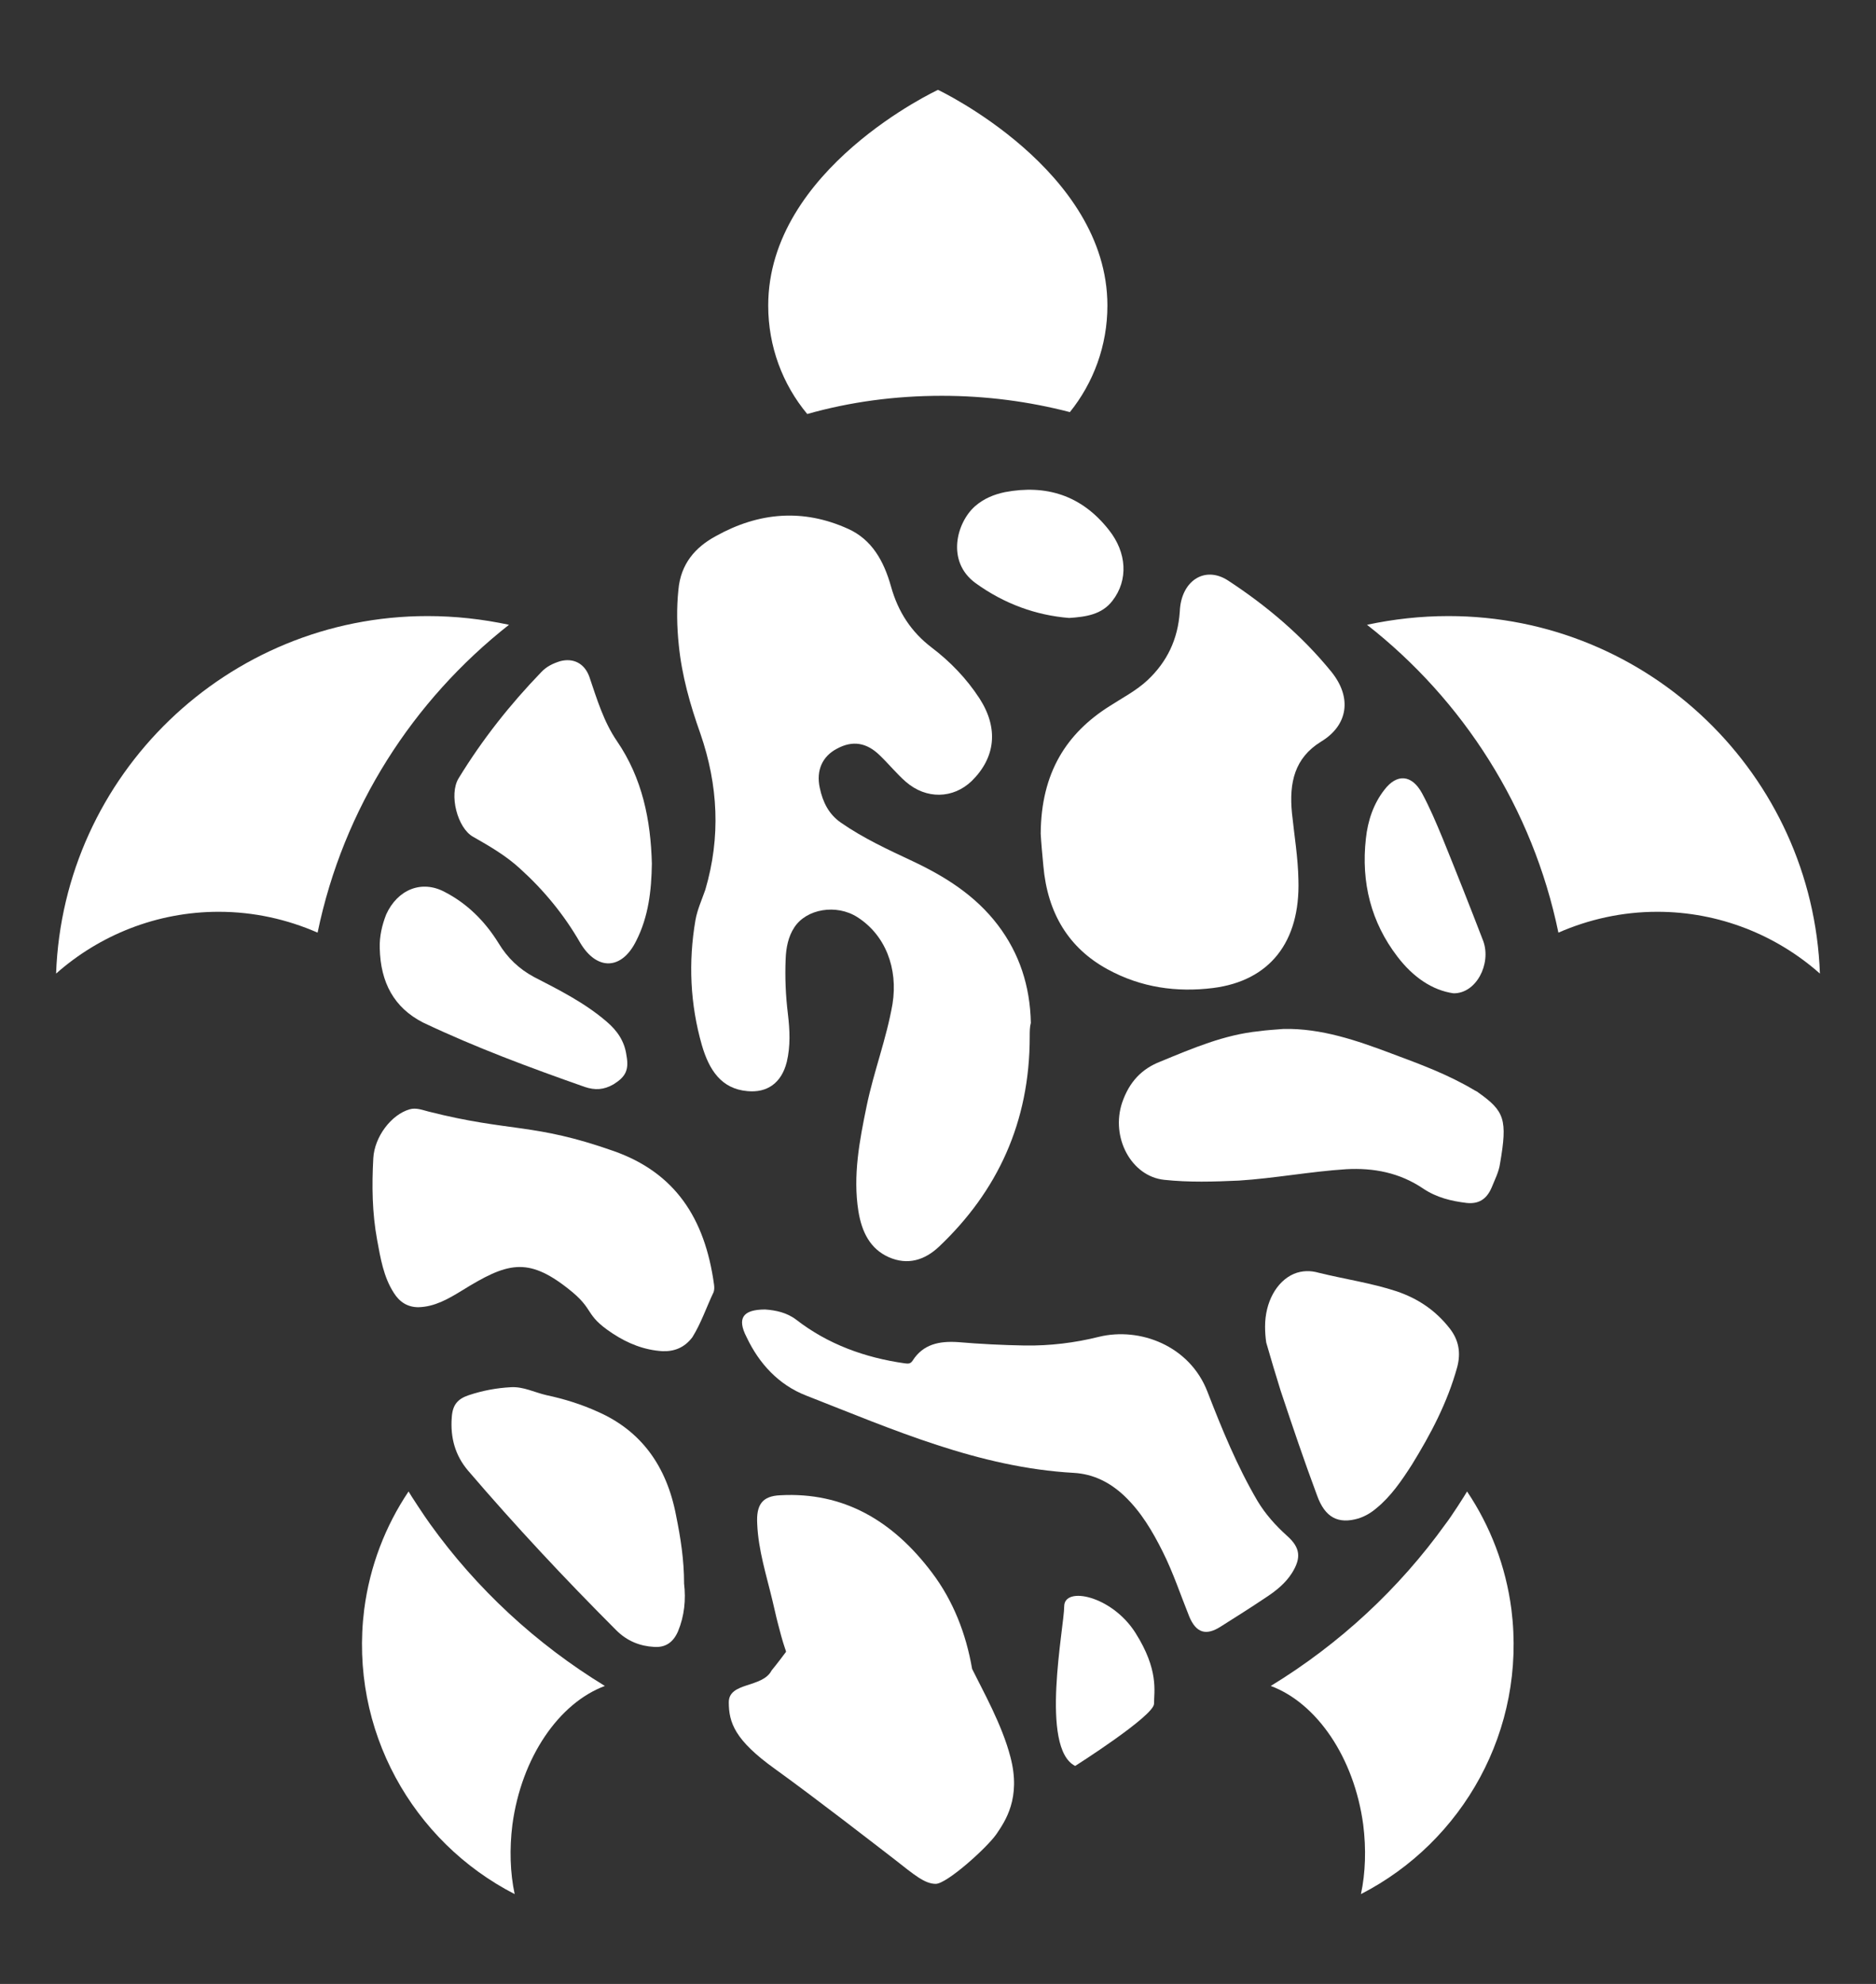
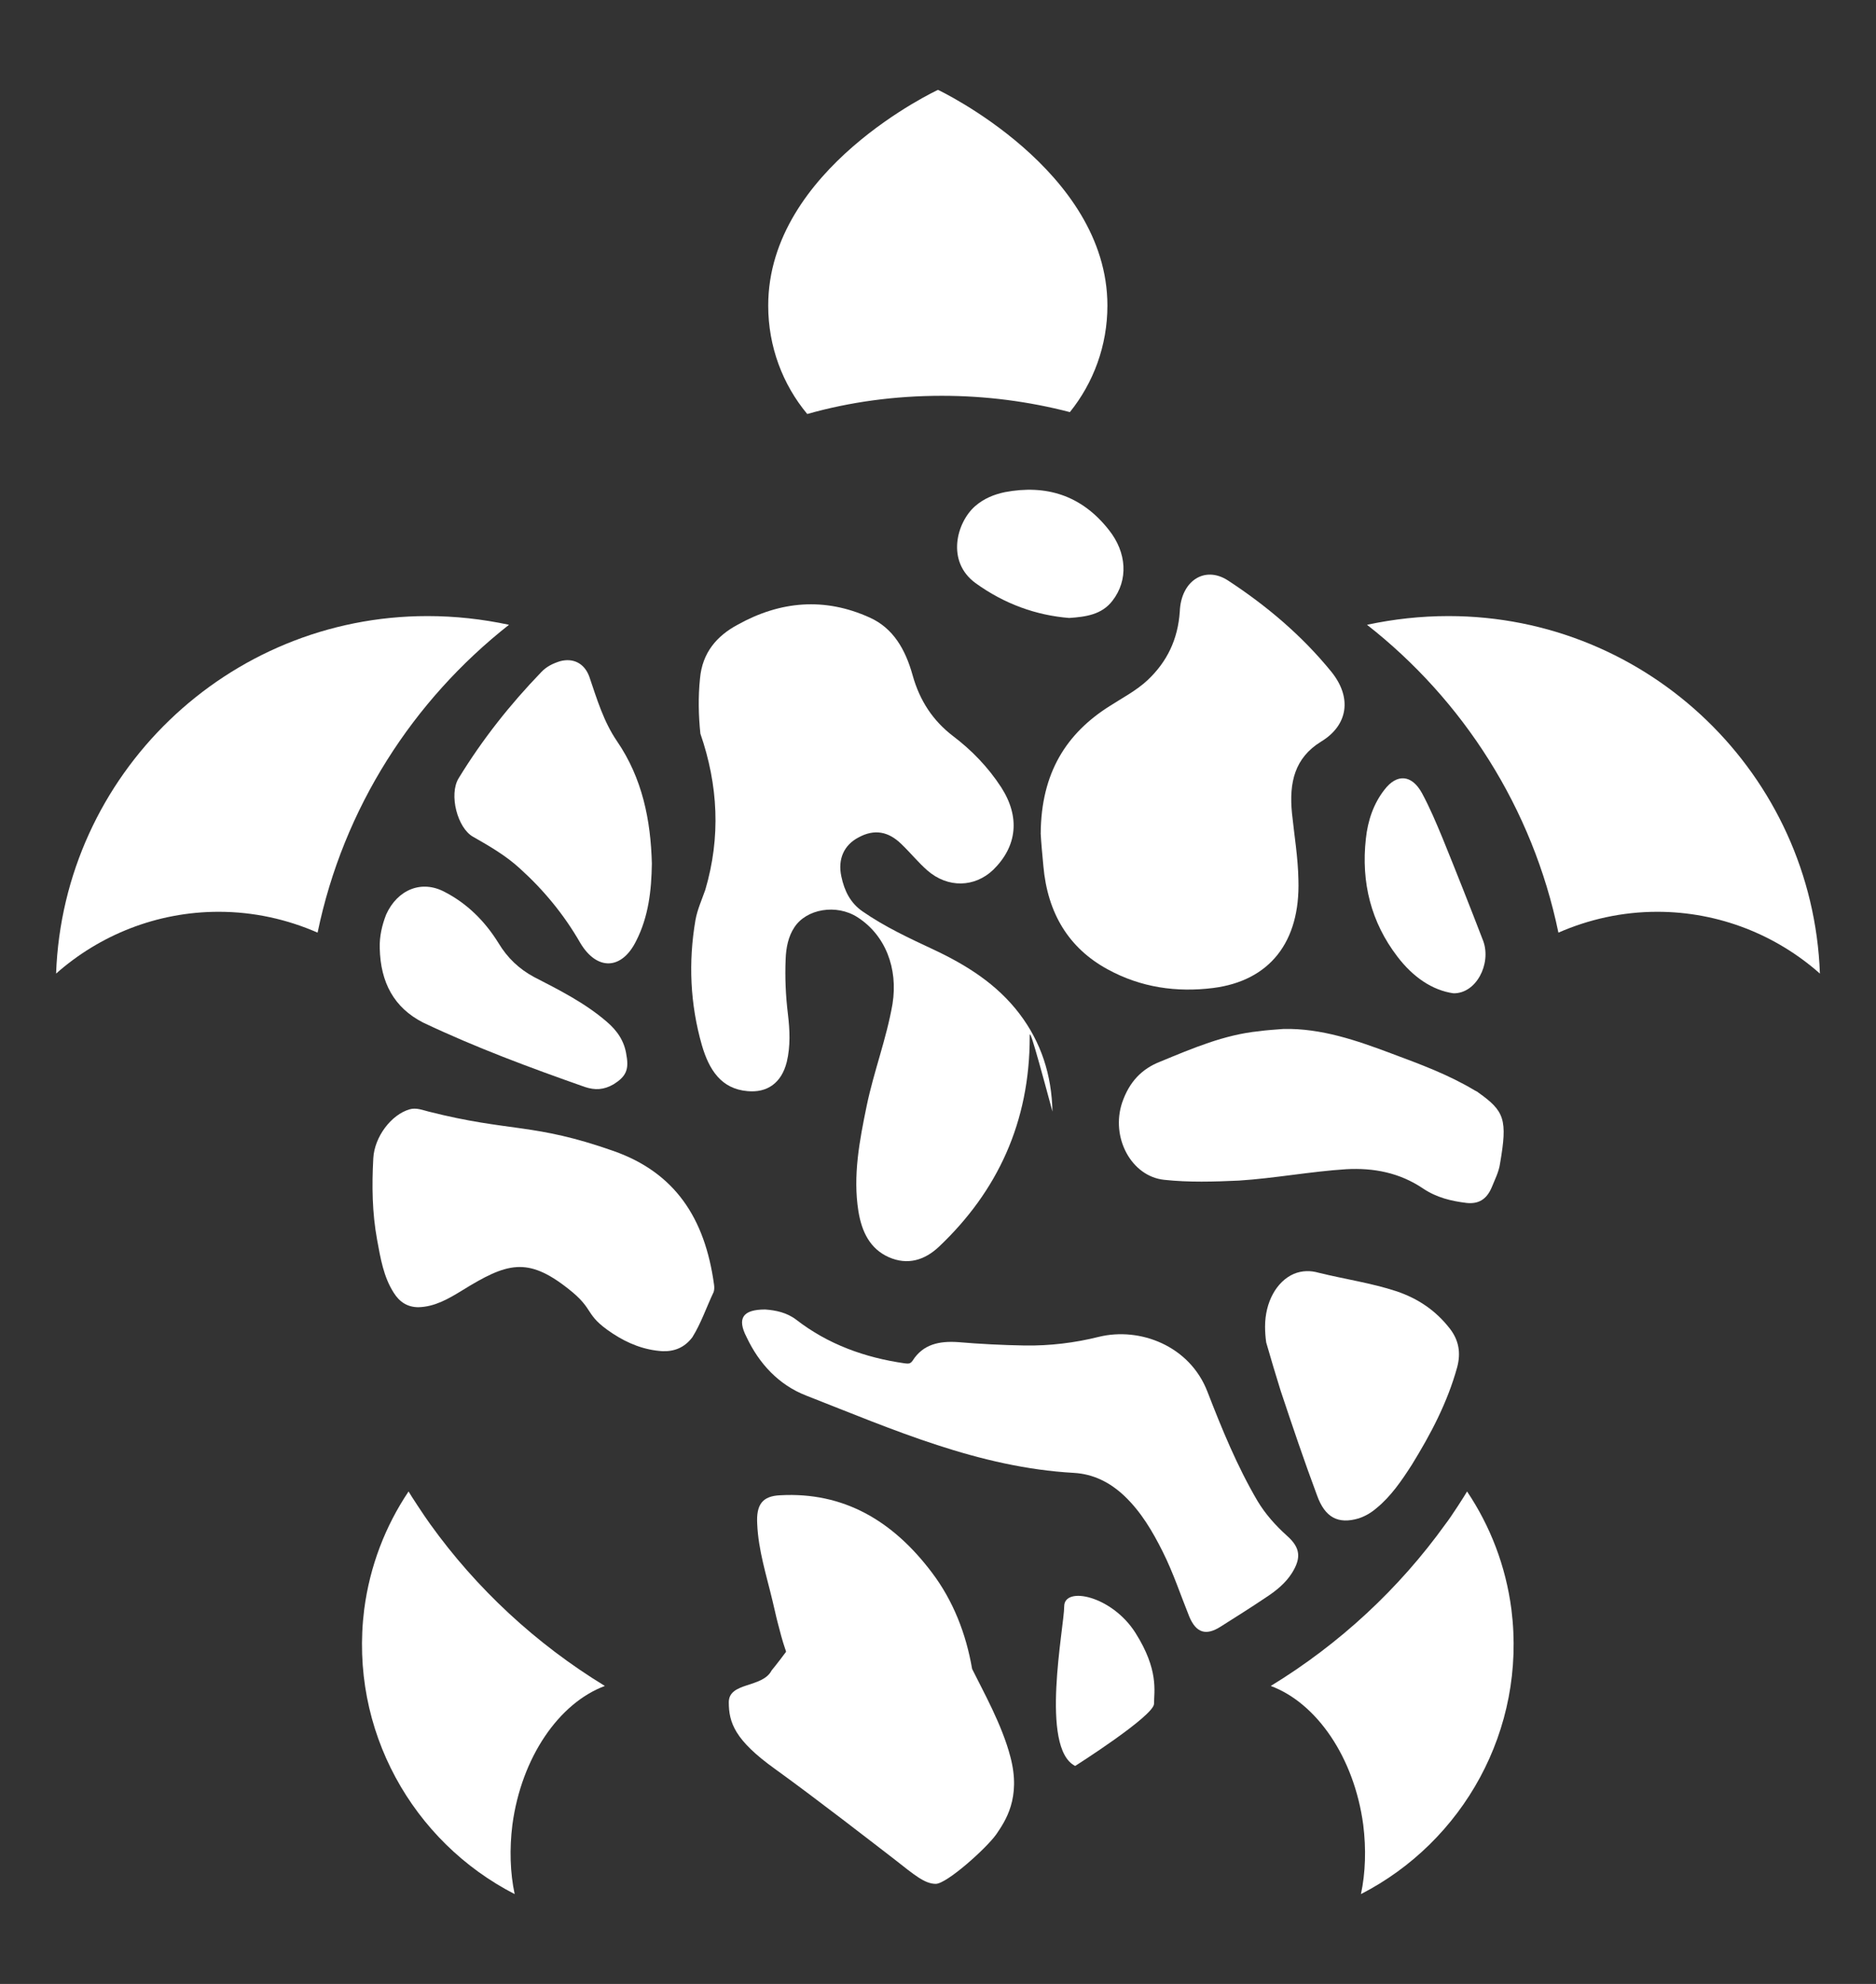
<svg xmlns="http://www.w3.org/2000/svg" version="1.1" id="Layer_1" x="0px" y="0px" viewBox="0 0 495 523.3" style="enable-background:new 0 0 495 523.3;" xml:space="preserve">
  <rect x="0" y="0" width="495" height="523.3" fill="#333333" stroke="none" />
  <style type="text/css">
	.st0{fill:#FFFFFF;}
</style>
  <g>
    <path class="st0" d="M248.5,104.4c11.7,0,23,1.5,33.8,4.3c6.2-7.7,9.9-17.5,9.9-28.1c0-35.8-44.7-56.9-44.7-56.9   s-44.8,20.8-44.8,56.9c0,10.8,3.8,20.8,10.3,28.6C224.3,106,236.2,104.4,248.5,104.4z" />
    <g>
      <g>
        <path class="st0" d="M382.2,162.5c-7.3,0-14.5,0.8-21.5,2.3c25.3,19.8,43.7,48.3,50.5,81.2c8-3.5,16.8-5.5,26.1-5.5     c16.4,0,31.5,6.2,42.9,16.3C478.3,204.4,435.1,162.5,382.2,162.5z" />
      </g>
      <g>
        <path class="st0" d="M112.8,162.5c7.3,0,14.5,0.8,21.5,2.3C109,184.7,90.6,213.1,83.8,246c-8-3.5-16.8-5.5-26.1-5.5     c-16.4,0-31.5,6.2-42.9,16.3C16.7,204.4,59.9,162.5,112.8,162.5z" />
      </g>
    </g>
    <g>
      <path class="st0" d="M113.5,402c12.2,17,27.9,31.6,46.1,42.7c-12.1,4.5-22,18.8-24.4,36.6c-0.8,6.4-0.6,12.7,0.6,18.3    c-26.9-13.8-43.7-43.3-39.7-75.1c1.5-11.5,5.6-22,11.7-31.1C108.3,394.3,112.1,400.1,113.5,402z" />
      <path class="st0" d="M381.4,402c-12.2,17-27.9,31.6-46.1,42.7c12.1,4.5,22,18.8,24.4,36.6c0.8,6.4,0.6,12.7-0.6,18.3    c26.9-13.8,43.7-43.3,39.7-75.1c-1.5-11.5-5.6-22-11.7-31.1C386.6,394.3,382.9,400.1,381.4,402z" />
    </g>
    <g>
      <g>
-         <path class="st0" d="M271.7,273.5c0,22.5-8.5,40.7-23.9,55.3c-3.8,3.6-8.3,5-13.3,2.8c-4.9-2.2-7.1-6.6-8-12.1     c-1.5-9.4,0.3-18.7,2.2-27.9c1.9-9.1,5.2-17.6,6.8-26.8c1.5-9.4-1.9-18.2-9.3-22.9c-5.5-3.5-13.4-2.2-16.6,2.7     c-1.6,2.4-2.2,5.4-2.3,8.4c-0.2,4.8,0,9.6,0.6,14.5c0.5,4.2,0.7,8.4-0.3,12.6c-1.4,5.6-5.2,8.2-10.4,7.7     c-6.9-0.6-10.1-5.6-12-12.1c-3.1-10.8-3.6-21.9-1.7-33c0.5-2.8,1.7-5.4,2.6-8c4.1-13.9,3.4-27.6-1.3-41.2     c-2.7-7.6-4.9-15.3-5.7-23.4c-0.5-4.8-0.6-9.7-0.1-14.5c0.6-6.9,4.5-11.3,9.9-14.2c11.3-6.3,23-7.3,34.9-1.9     c6.2,2.8,9.4,8.4,11.3,15.2c1.9,6.8,5.4,12,10.6,16c4.9,3.7,9.3,8.2,12.8,13.6c5,7.8,4.2,15.5-2.1,21.7c-4.9,4.7-12,4.9-17.4,0.2     c-2.4-2.1-4.5-4.7-6.9-7c-3.4-3.3-7.1-4-11.3-1.7c-3.8,2-5.5,5.7-4.5,10.3c0.8,3.8,2.4,7,5.6,9.2c5.9,4.1,12.4,7.1,18.8,10.1     c8.5,4,16.6,9,22.6,16.9c5.7,7.5,8.5,16.1,8.7,25.8C271.7,270.9,271.7,272.1,271.7,273.5z" />
+         <path class="st0" d="M271.7,273.5c0,22.5-8.5,40.7-23.9,55.3c-3.8,3.6-8.3,5-13.3,2.8c-4.9-2.2-7.1-6.6-8-12.1     c-1.5-9.4,0.3-18.7,2.2-27.9c1.9-9.1,5.2-17.6,6.8-26.8c1.5-9.4-1.9-18.2-9.3-22.9c-5.5-3.5-13.4-2.2-16.6,2.7     c-1.6,2.4-2.2,5.4-2.3,8.4c-0.2,4.8,0,9.6,0.6,14.5c0.5,4.2,0.7,8.4-0.3,12.6c-1.4,5.6-5.2,8.2-10.4,7.7     c-6.9-0.6-10.1-5.6-12-12.1c-3.1-10.8-3.6-21.9-1.7-33c0.5-2.8,1.7-5.4,2.6-8c4.1-13.9,3.4-27.6-1.3-41.2     c-0.5-4.8-0.6-9.7-0.1-14.5c0.6-6.9,4.5-11.3,9.9-14.2c11.3-6.3,23-7.3,34.9-1.9     c6.2,2.8,9.4,8.4,11.3,15.2c1.9,6.8,5.4,12,10.6,16c4.9,3.7,9.3,8.2,12.8,13.6c5,7.8,4.2,15.5-2.1,21.7c-4.9,4.7-12,4.9-17.4,0.2     c-2.4-2.1-4.5-4.7-6.9-7c-3.4-3.3-7.1-4-11.3-1.7c-3.8,2-5.5,5.7-4.5,10.3c0.8,3.8,2.4,7,5.6,9.2c5.9,4.1,12.4,7.1,18.8,10.1     c8.5,4,16.6,9,22.6,16.9c5.7,7.5,8.5,16.1,8.7,25.8C271.7,270.9,271.7,272.1,271.7,273.5z" />
        <path class="st0" d="M274.6,219.9c0.1-16.2,6.9-26.5,18.1-33.6c3.4-2.2,7.1-4.1,10.1-6.9c5.1-4.8,8-10.7,8.5-18.1     c0.3-8,6.5-12.2,12.7-8.2c10.1,6.6,19.5,14.5,27.3,24.1c5.5,6.8,4.4,14.1-2.7,18.4c-7,4.3-8.5,10.8-7.7,18.9     c0.6,5.8,1.6,11.7,1.7,17.6c0.5,16.4-7.6,26.6-22.5,28.5c-9.6,1.2-19-0.1-27.8-4.9c-10.3-5.6-15.9-14.8-17-27.3     C275,225.3,274.7,221.9,274.6,219.9z" />
        <path class="st0" d="M174.8,356.4c-4.8-0.3-9.1-2-13.2-4.7c-7.7-5.1-4.4-6.1-11.7-11.8c-10.8-8.5-16.2-6.8-28,0.5     c-3.6,2.2-7.2,4.3-11.5,4.4c-2.9,0-5-1.4-6.5-3.8c-2.7-4.2-3.5-9.1-4.4-14c-1.3-7.1-1.4-14.2-1-21.5c0.3-5.6,4.7-11.5,9.6-12.9     c1.7-0.5,3.4,0.2,5,0.6c21.7,5.5,27.5,2.9,48.8,10.4c16.2,5.7,24.1,17.7,26.5,35.2c0.1,0.7,0.1,1.4-0.1,2     c-1.9,4-3.3,8.2-5.6,11.9C180.6,355.5,177.9,356.5,174.8,356.4z" />
        <path class="st0" d="M338.7,271.4c9.9-0.2,19.2,3,28.5,6.5c7.5,2.8,14.9,5.5,21.9,9.7c0.3,0.2,0.7,0.3,1,0.6     c6.9,4.9,7.7,7.1,5.7,18.7c-0.3,2.2-1.4,4.3-2.2,6.3c-1.4,3.3-3.6,4.4-6.6,4.1c-4.1-0.5-7.9-1.4-11.5-3.8     c-6.2-4.2-13.1-5.5-20.3-5.1c-9.4,0.6-18.9,2.4-28.3,3c-6.6,0.3-13.2,0.5-19.7-0.2c-8.7-0.9-14.2-11.2-11.1-20.4     c1.9-5.5,5.2-8.9,10.1-10.8c8.5-3.5,16.9-7.1,26-8C334.2,271.7,336.4,271.6,338.7,271.4z" />
        <path class="st0" d="M172,227.8c-0.1,7.1-0.9,14-4.1,20.3c-3.8,7.8-10.4,8-14.8,0.6c-4.3-7.5-9.7-14-15.9-19.6     c-3.7-3.4-8-5.9-12.4-8.4c-4.1-2.3-6.4-11.1-3.8-15.4c6.3-10.3,13.6-19.5,21.8-28c1.4-1.5,3.1-2.3,5-2.9c3.4-0.9,6.4,0.5,7.7,4.1     c2,5.9,3.8,11.9,7.3,17C169.5,205.3,171.7,216.3,172,227.8z" />
-         <path class="st0" d="M180.5,417.7c0.5,4.2,0.1,8.5-1.6,12.6c-1.3,3-3.4,4.3-6.3,4.1c-3.7-0.2-7.1-1.5-10-4.4     c-13.5-13.5-26.6-27.5-39.1-42.1c-3.4-4-4.7-8.7-4.3-14c0.2-3.3,1.5-4.9,4.5-5.9c3.6-1.2,7.3-1.9,11.1-2.1     c3.3-0.2,6.3,1.4,9.4,2.1c4.7,1,9.2,2.4,13.6,4.4c11.3,5,18.1,14.2,20.6,27.4C179.6,405.7,180.5,411.5,180.5,417.7z" />
        <path class="st0" d="M333.8,349.9c0-6.4,3-11.9,7.6-13.9c2.2-0.9,4.4-0.9,6.5-0.3c6.9,1.7,13.9,2.7,20.6,4.9     c5.6,1.9,10.3,5,14.1,9.9c2.3,3,2.9,6.3,1.9,10.1c-2.6,9.4-7,17.7-12,25.8c-2.7,4.2-5.5,8.3-9.3,11.4c-1.4,1.2-2.9,2.1-4.7,2.7     c-5.4,1.6-8.9-0.2-11-6.1c-3.4-9.1-6.5-18.3-9.6-27.6c-1.3-4.2-2.6-8.5-3.8-12.7C333.9,352.7,333.8,351.3,333.8,349.9z" />
        <path class="st0" d="M100.2,250.1c-0.1-3.1,0.6-6.1,1.7-8.9c3-6.6,9.4-9.2,15.5-5.9c5.8,3,10.5,7.6,14.1,13.4     c2.4,4,5.5,6.9,9.4,9c6.6,3.4,13.4,6.8,19.2,11.8c2.7,2.3,4.7,5.1,5.2,8.9c0.7,3.8-0.2,5.6-3.4,7.6c-2.6,1.5-4.9,1.6-7.6,0.7     c-14.5-5.1-28.8-10.4-42.7-17C104,265.8,100.4,259.2,100.2,250.1z" />
        <path class="st0" d="M282.1,163c-8.7-0.7-17.1-3.7-24.7-9.2c-7.8-5.7-5-16-0.1-20.3c2.3-2,5-3.1,7.9-3.7c10.7-2,20.1,0.7,27.4,10     c4.7,5.9,5.2,13.2,0.9,18.7C290.7,162.1,286.6,162.7,282.1,163z" />
        <path class="st0" d="M383.5,262c-5.6-0.8-10.7-4.3-14.8-9.7c-6.9-9-9.6-19.5-8.3-31.1c0.5-4.7,2-9.2,4.9-12.9     c3.3-4.3,7.2-4,9.9,0.9c2,3.7,3.7,7.7,5.4,11.8c3.7,9.1,7.3,18.2,10.8,27.3C393.5,254.3,389.5,262.1,383.5,262z" />
        <path class="st0" d="M201.9,345.4c2.8,0.2,5.7,0.8,8.2,2.7c8.4,6.5,18.1,10,28.6,11.5c0.9,0.1,1.5,0.2,2.1-0.7     c2.8-4.4,7.1-5.2,11.9-4.9c5.9,0.5,11.8,0.8,17.7,0.9c6.6,0.1,13.2-0.7,19.6-2.3c10.7-2.6,23.9,2.3,28.6,14.5     c3.8,9.8,7.8,19.6,13.2,28.8c2.1,3.5,4.8,6.5,7.8,9.2c3.5,3.1,3.8,5.8,1.3,9.8c-1.7,2.7-4.2,4.7-6.8,6.4c-4,2.7-8,5.2-12.1,7.8     c-3.8,2.4-6.4,1.6-8.2-2.7c-2.3-5.7-4.2-11.5-7-17.1c-2.7-5.4-5.7-10.5-10.1-14.7c-3.8-3.6-8.2-5.8-13.3-6.1     c-25.1-1.4-47.7-11.4-70.7-20.4c-7.2-2.8-12.4-8.4-15.7-15.4C194.4,347.7,196,345.4,201.9,345.4z" />
      </g>
      <path class="st0" d="M266.6,463.4c-2.2-8.5-7.3-17.5-10.1-23.2c-1.6-9.3-5-18-10.6-25.4c-10.4-13.8-23.4-21.3-40-20.4    c-4.7,0.2-6.4,2.4-6.1,7.6c0.3,6.9,2.4,13.4,4,20.1c0.5,2,0.9,4,1.4,5.9c0.6,2.3,1.2,4.7,2,7c0.1,0.2,0.2,0.5,0.2,0.7    c-2.3,3.1-3.8,4.9-3.8,4.9c-2.4,4.7-11.3,3-11.3,8.4s1.6,10,12.2,17.6c10.7,7.7,26.4,19.9,31.6,23.9c5.1,4,7.9,6.4,10.8,6.4    c2.9,0,13.4-9.4,16-13.1C265.2,480.4,269.5,474.3,266.6,463.4z" />
      <path class="st0" d="M283.7,465.8c0,0,20.8-13.2,20.8-16.4c0-3.3,1.3-8.9-4.9-18.7c-6.2-9.8-18.8-12.4-18.8-7    S274.3,461.1,283.7,465.8z" />
    </g>
  </g>
</svg>